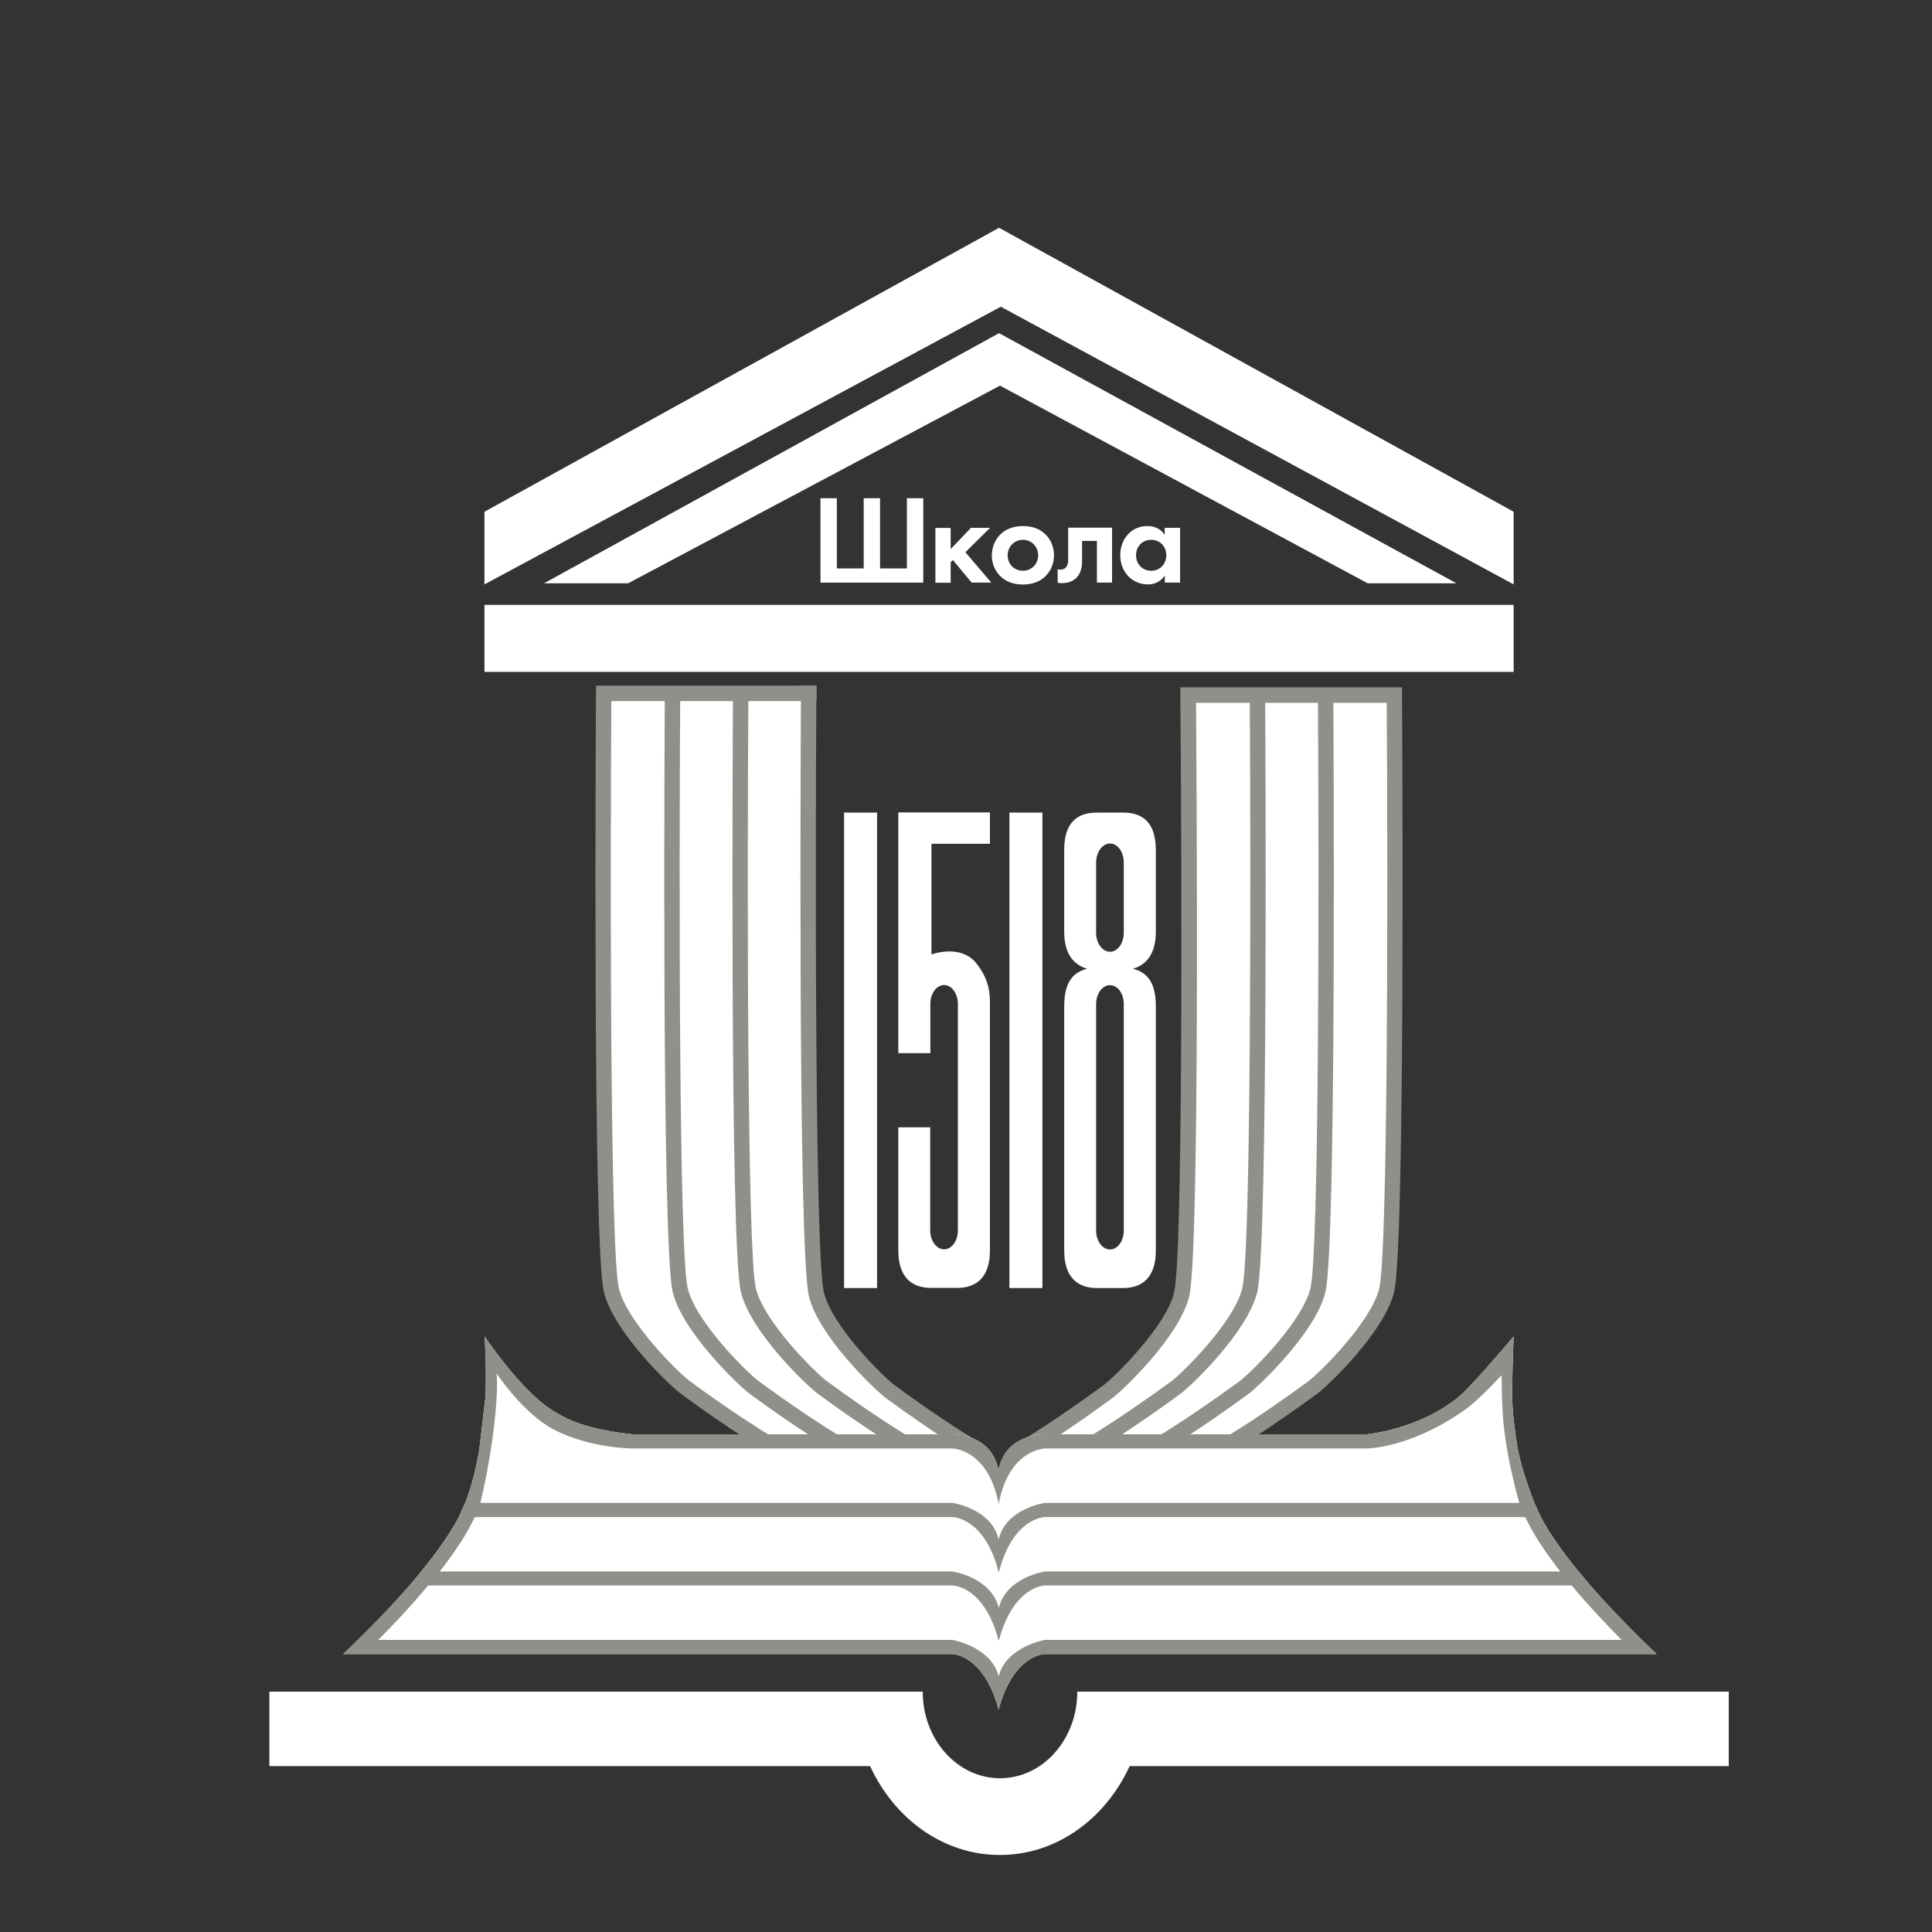
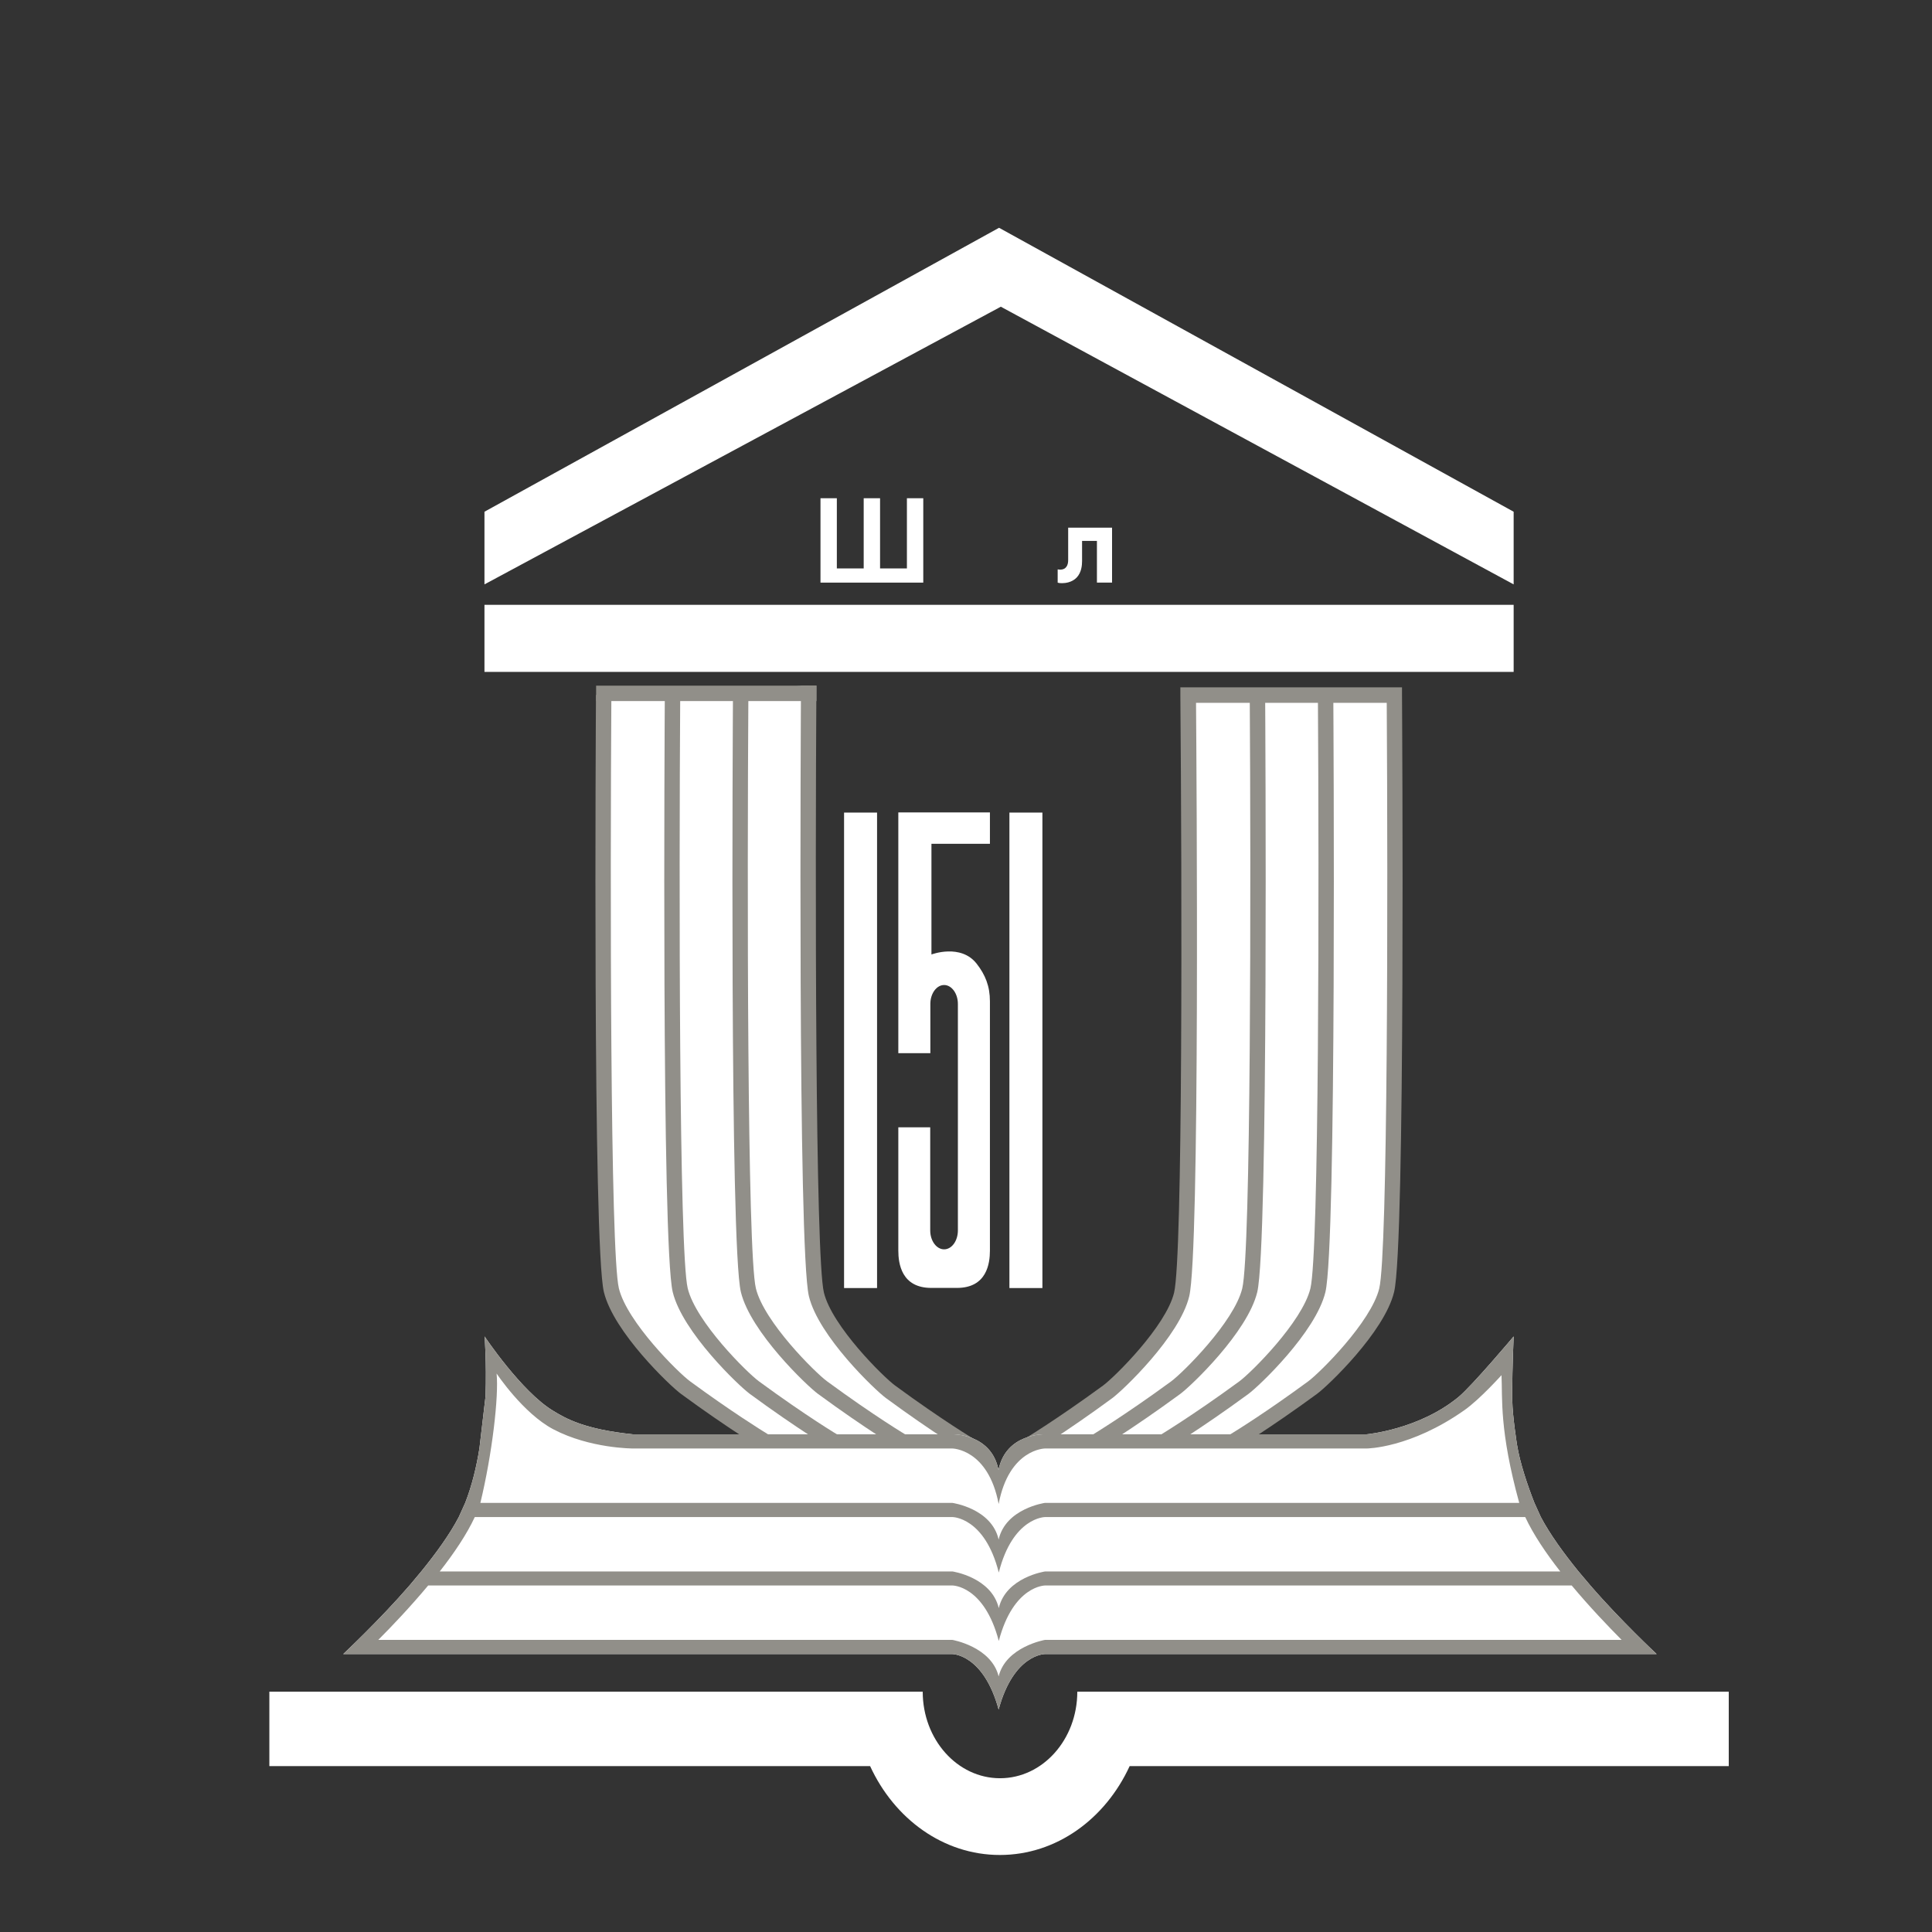
<svg xmlns="http://www.w3.org/2000/svg" id="_Слой_3" data-name="Слой_3" version="1.1" viewBox="0 0 141.73 141.73">
  <rect x="0" y="0" width="141.73" height="141.73" fill="#333333" stroke="none" />
  <defs>
    <style> .st0 { fill: none; } .st1 { fill: #918f89; } .st2 { fill: #fff; } </style>
  </defs>
  <g>
    <path class="st2" d="M60.19,36.55h1.2v5.15h1.97v-5.15h1.2v5.15h1.97v-5.15h1.2v6.19h-7.54v-6.19Z" />
-     <path class="st2" d="M69.74,38.72v1.56l1.49-1.56h1.4l-1.81,1.79,1.9,2.23h-1.44l-1.38-1.66-.16.17v1.5h-1.12v-4.02h1.12Z" />
-     <path class="st2" d="M76.65,39.16c.4.36.67.92.67,1.58s-.28,1.21-.67,1.57c-.34.32-.86.57-1.61.57s-1.27-.25-1.61-.57c-.4-.36-.67-.92-.67-1.57s.28-1.22.67-1.58c.34-.31.86-.57,1.61-.57s1.27.25,1.61.57ZM76.16,40.74c0-.63-.48-1.14-1.12-1.14s-1.12.51-1.12,1.14.47,1.13,1.12,1.13,1.12-.52,1.12-1.13Z" />
    <path class="st2" d="M81.59,42.74h-1.12v-3.06h-1.09v1.48c0,.33-.05.83-.38,1.19-.08.09-.42.43-1.08.43-.11,0-.22,0-.33-.04v-.97c.06,0,.12.02.17.02.25,0,.39-.1.46-.2.12-.15.14-.35.14-.51v-2.37h3.22v4.02Z" />
-     <path class="st2" d="M85.45,38.72h1.12v4.02h-1.12v-.52c-.41.59-.94.65-1.23.65-1.23,0-2.04-.97-2.04-2.14s.8-2.14,1.98-2.14c.3,0,.9.06,1.28.65v-.52ZM83.34,40.73c0,.64.46,1.14,1.11,1.14s1.11-.5,1.11-1.14-.46-1.13-1.11-1.13-1.11.49-1.11,1.13Z" />
  </g>
  <g>
    <path class="st2" d="M61.92,59.61h2.42v34.88h-2.42v-34.88Z" />
    <path class="st2" d="M74.05,59.61h2.42v34.88h-2.42v-34.88Z" />
-     <path class="st2" d="M84.79,68.33v-5.98c0-2.39-1.37-2.74-2.42-2.74h-1.88c-1.06,0-2.42.35-2.42,2.74v5.98c0,1.19.35,2.34,1.68,2.74-1.25.3-1.68,1.29-1.68,2.74v17.94c0,.95.23,2.74,2.42,2.74h1.88c2.19,0,2.42-1.79,2.42-2.74v-17.94c0-1.45-.43-2.44-1.68-2.74,1.33-.4,1.68-1.55,1.68-2.74ZM82.44,90.27c0,.77-.45,1.39-1.01,1.39s-1.02-.62-1.02-1.39v-16.61c0-.77.46-1.39,1.02-1.39s1.01.62,1.01,1.39v16.61ZM82.44,68.43c0,.77-.45,1.39-1.01,1.39s-1.02-.62-1.02-1.39v-5.16c0-.77.46-1.39,1.02-1.39s1.01.62,1.01,1.39v5.16Z" />
    <path class="st2" d="M72.62,61.91v-2.31h-6.72v17.66h2.35v-3.64h0c.01-.75.46-1.36,1.01-1.36s1.01.62,1.01,1.39v16.61c0,.77-.45,1.39-1.01,1.39s-1.02-.62-1.02-1.39v-7.56h-2.34v9.04c0,.95.23,2.74,2.42,2.74h1.88c2.19,0,2.42-1.79,2.42-2.74v-18.28c0-1.12-.34-1.95-.97-2.76-1.17-1.5-3.32-.68-3.32-.68v-8.12h4.29Z" />
  </g>
  <path class="st2" d="M75.31,106.13s2.37-1.41,5.94-4.02c.9-.66,4.79-4.46,5.44-7.14.83-3.42.48-43.98.48-43.98h15.12s.26,40.25-.56,43.66c-.65,2.69-4.54,6.48-5.44,7.15-3.57,2.62-5.94,4.02-5.94,4.02l-15.04.32Z" />
  <path class="st1" d="M74.62,106.13l.4-.49s2.39-1.43,5.89-3.99c.86-.63,4.62-4.35,5.22-6.82.64-2.65.58-29.84.46-43.84v-.57s16.26,0,16.26,0v.56c.01,1.65.26,40.35-.58,43.8-.71,2.94-4.86,6.89-5.65,7.47-3.55,2.6-5.96,4.04-5.98,4.05l-.13.08-16.06.37.17-.61ZM87.74,51.55c.04,5.14.29,40.29-.5,43.55-.71,2.94-4.86,6.89-5.65,7.47-1.74,1.28-3.2,2.27-4.25,2.96l12.85-.27c.53-.32,2.72-1.68,5.77-3.92.86-.63,4.62-4.36,5.22-6.82.63-2.61.64-28.91.55-42.96h-13.99Z" />
  <path class="st1" d="M80.6,106.3l-.58-.97s2.39-1.43,5.89-3.99c.86-.63,4.62-4.36,5.22-6.82.64-2.65.64-29.63.55-43.52h1.13c.01,1.64.25,40.35-.58,43.79-.71,2.94-4.86,6.89-5.65,7.47-3.55,2.6-5.96,4.04-5.98,4.05h0Z" />
  <path class="st1" d="M85.6,106.3l-.58-.97s2.39-1.43,5.89-3.99c.86-.63,4.62-4.36,5.22-6.82.64-2.65.64-29.63.55-43.52h1.13c.01,1.64.25,40.35-.58,43.79-.71,2.94-4.86,6.89-5.65,7.47-3.55,2.6-5.96,4.04-5.98,4.05h0Z" />
  <path class="st2" d="M59.33,50.3s-.26,41.24.56,44.66c.65,2.69,4.54,6.48,5.44,7.14,3.57,2.62,5.94,4.02,5.94,4.02l-15.04-.32s-2.37-1.41-5.94-4.02c-.9-.66-4.79-4.46-5.44-7.15-.83-3.42-.56-43.66-.56-43.66" />
  <path class="st1" d="M70.17,106.3l-14.11.08-.13-.08s-2.44-1.45-5.98-4.05c-.79-.58-4.94-4.53-5.65-7.47-.83-3.45-.59-42.15-.58-43.8h1.13c-.09,13.9-.09,40.88.55,43.53.6,2.47,4.36,6.19,5.22,6.82,3.04,2.23,5.23,3.59,5.77,3.92l12.85.27c-1.05-.69-2.51-1.68-4.25-2.96-.79-.58-4.94-4.53-5.65-7.47-.83-3.45-.59-43.11-.58-44.8h1.13c-.09,14.25-.09,41.88.55,44.53.6,2.47,4.36,6.19,5.22,6.82,3.5,2.57,5.87,3.98,5.89,3.99l-.85,1.1-.53-.45Z" />
  <path class="st1" d="M60.98,106.3s-2.44-1.45-5.98-4.05c-.79-.58-4.94-4.53-5.65-7.47-.83-3.45-.59-42.15-.58-43.8h1.13c-.09,13.9-.09,40.88.55,43.53.6,2.47,4.36,6.19,5.22,6.82,3.5,2.57,5.87,3.98,5.89,3.99l-.58.97h0Z" />
  <path class="st1" d="M65.98,106.3s-2.44-1.45-5.98-4.05c-.79-.58-4.94-4.53-5.65-7.47-.83-3.45-.59-42.15-.58-43.8h1.13c-.09,13.9-.09,40.88.55,43.53.6,2.47,4.36,6.19,5.22,6.82,3.5,2.57,5.87,3.98,5.89,3.99l-.58.97h0Z" />
  <path class="st2" d="M69.86,121.34s2.29,0,3.4,4.07c1.1-4.08,3.4-4.07,3.4-4.07h44.87s-2.66-2.48-4.86-5.03l-.88-1.04c-1.08-1.33-2.09-2.72-2.76-3.99l-.47-1.04c-.5-1.27-1.06-2.93-1.27-4.24,0,0-.33-2.06-.35-3.25-.02-1.06.02-2.79.1-4.71,0,0-3.03,3.6-4.04,4.44-2.91,2.4-6.75,2.74-6.75,2.74h-23.6s-2.86-.1-3.4,2.62c-.53-2.71-3.4-2.62-3.4-2.62h-23.42c-3.57-.37-4.91-1.15-5.86-1.73-2.32-1.4-5.02-5.45-5.02-5.45,0,.03.15,1.82.07,4.38l-.45,3.83c-.21,1.32-.54,2.71-1.04,3.99l-.47,1.04c-.66,1.27-1.67,2.66-2.75,3.99l-.87,1.04c-2.2,2.54-4.82,4.99-4.86,5.03h44.69Z" />
  <path class="st2" d="M99.94,124.1h-20.91c0,3.51-2.54,6.35-5.67,6.35s-5.67-2.84-5.67-6.35H19.76v5.46h44.07c1.78,3.87,5.37,6.52,9.52,6.52s7.74-2.65,9.52-6.52h43.95v-5.46h-26.88Z" />
  <path class="st1" d="M69.86,121.34s2.29,0,3.4,4.07c1.1-4.08,3.4-4.07,3.4-4.07h44.87s-2.66-2.48-4.86-5.03l-.88-1.04c-1.08-1.33-2.09-2.72-2.76-3.99l-.47-1.04c-.5-1.27-1.06-2.93-1.27-4.24,0,0-.33-2.06-.35-3.25-.02-1.06.02-2.79.1-4.71,0,0-3.03,3.6-4.04,4.44-2.91,2.4-6.75,2.74-6.75,2.74h-23.6s-2.86-.1-3.4,2.62c-.53-2.71-3.4-2.62-3.4-2.62h-23.42c-3.57-.37-4.91-1.15-5.86-1.73-2.32-1.4-5.02-5.45-5.02-5.45,0,.03.15,1.82.07,4.38l-.45,3.83c-.21,1.32-.54,2.71-1.04,3.99l-.47,1.04c-.66,1.27-1.67,2.66-2.75,3.99l-.87,1.04c-2.2,2.54-4.82,4.99-4.86,5.03h44.69ZM36.43,100.76s1.94,2.92,4.16,4.09c2.7,1.42,5.85,1.41,5.85,1.41h23.42s2.63.02,3.4,4.07c.77-4.05,3.4-4.07,3.4-4.07h23.6s3.2-.01,7.18-2.82c1.12-.79,2.71-2.56,2.71-2.56.08,1.69-.17,4.02,1.3,9.37h-34.79s-2.88.4-3.4,2.69c-.52-2.29-3.4-2.69-3.4-2.69h-34.62c.86-3.55,1.36-7.81,1.19-9.49ZM34.82,111.29h35.05s2.37,0,3.4,4.07c1.03-4.07,3.4-4.07,3.4-4.07h35.22c.59,1.27,1.52,2.65,2.57,3.99h-37.79s-2.87.42-3.4,2.69c-.54-2.27-3.4-2.69-3.4-2.69h-37.61c1.05-1.34,1.98-2.72,2.57-3.99ZM76.66,120.3s-2.87.5-3.4,2.68c-.54-2.19-3.4-2.68-3.4-2.68H27.75c.99-.99,2.35-2.42,3.66-3.99h38.46s2.33-.01,3.4,4.07c1.07-4.08,3.4-4.07,3.4-4.07h38.63c1.31,1.57,2.67,2.99,3.66,3.99h-42.29Z" />
  <polygon class="st1" points="59.9 51.43 43.73 51.43 43.73 50.3 59.9 50.3 59.9 51.43 59.9 51.43" />
  <path class="st0" d="M61.35,50.61" />
  <path class="st0" d="M61.35,52.12" />
  <rect class="st2" x="35.54" y="44.37" width="75.5" height="4.92" />
  <polygon class="st2" points="35.54 37.54 73.29 16.71 111.04 37.54 111.04 42.87 73.42 22.5 35.54 42.87 35.54 37.54" />
-   <polygon class="st2" points="39.91 42.79 73.29 24.44 106.84 42.79 100.33 42.79 73.36 28.29 46.08 42.79 39.91 42.79" />
</svg>